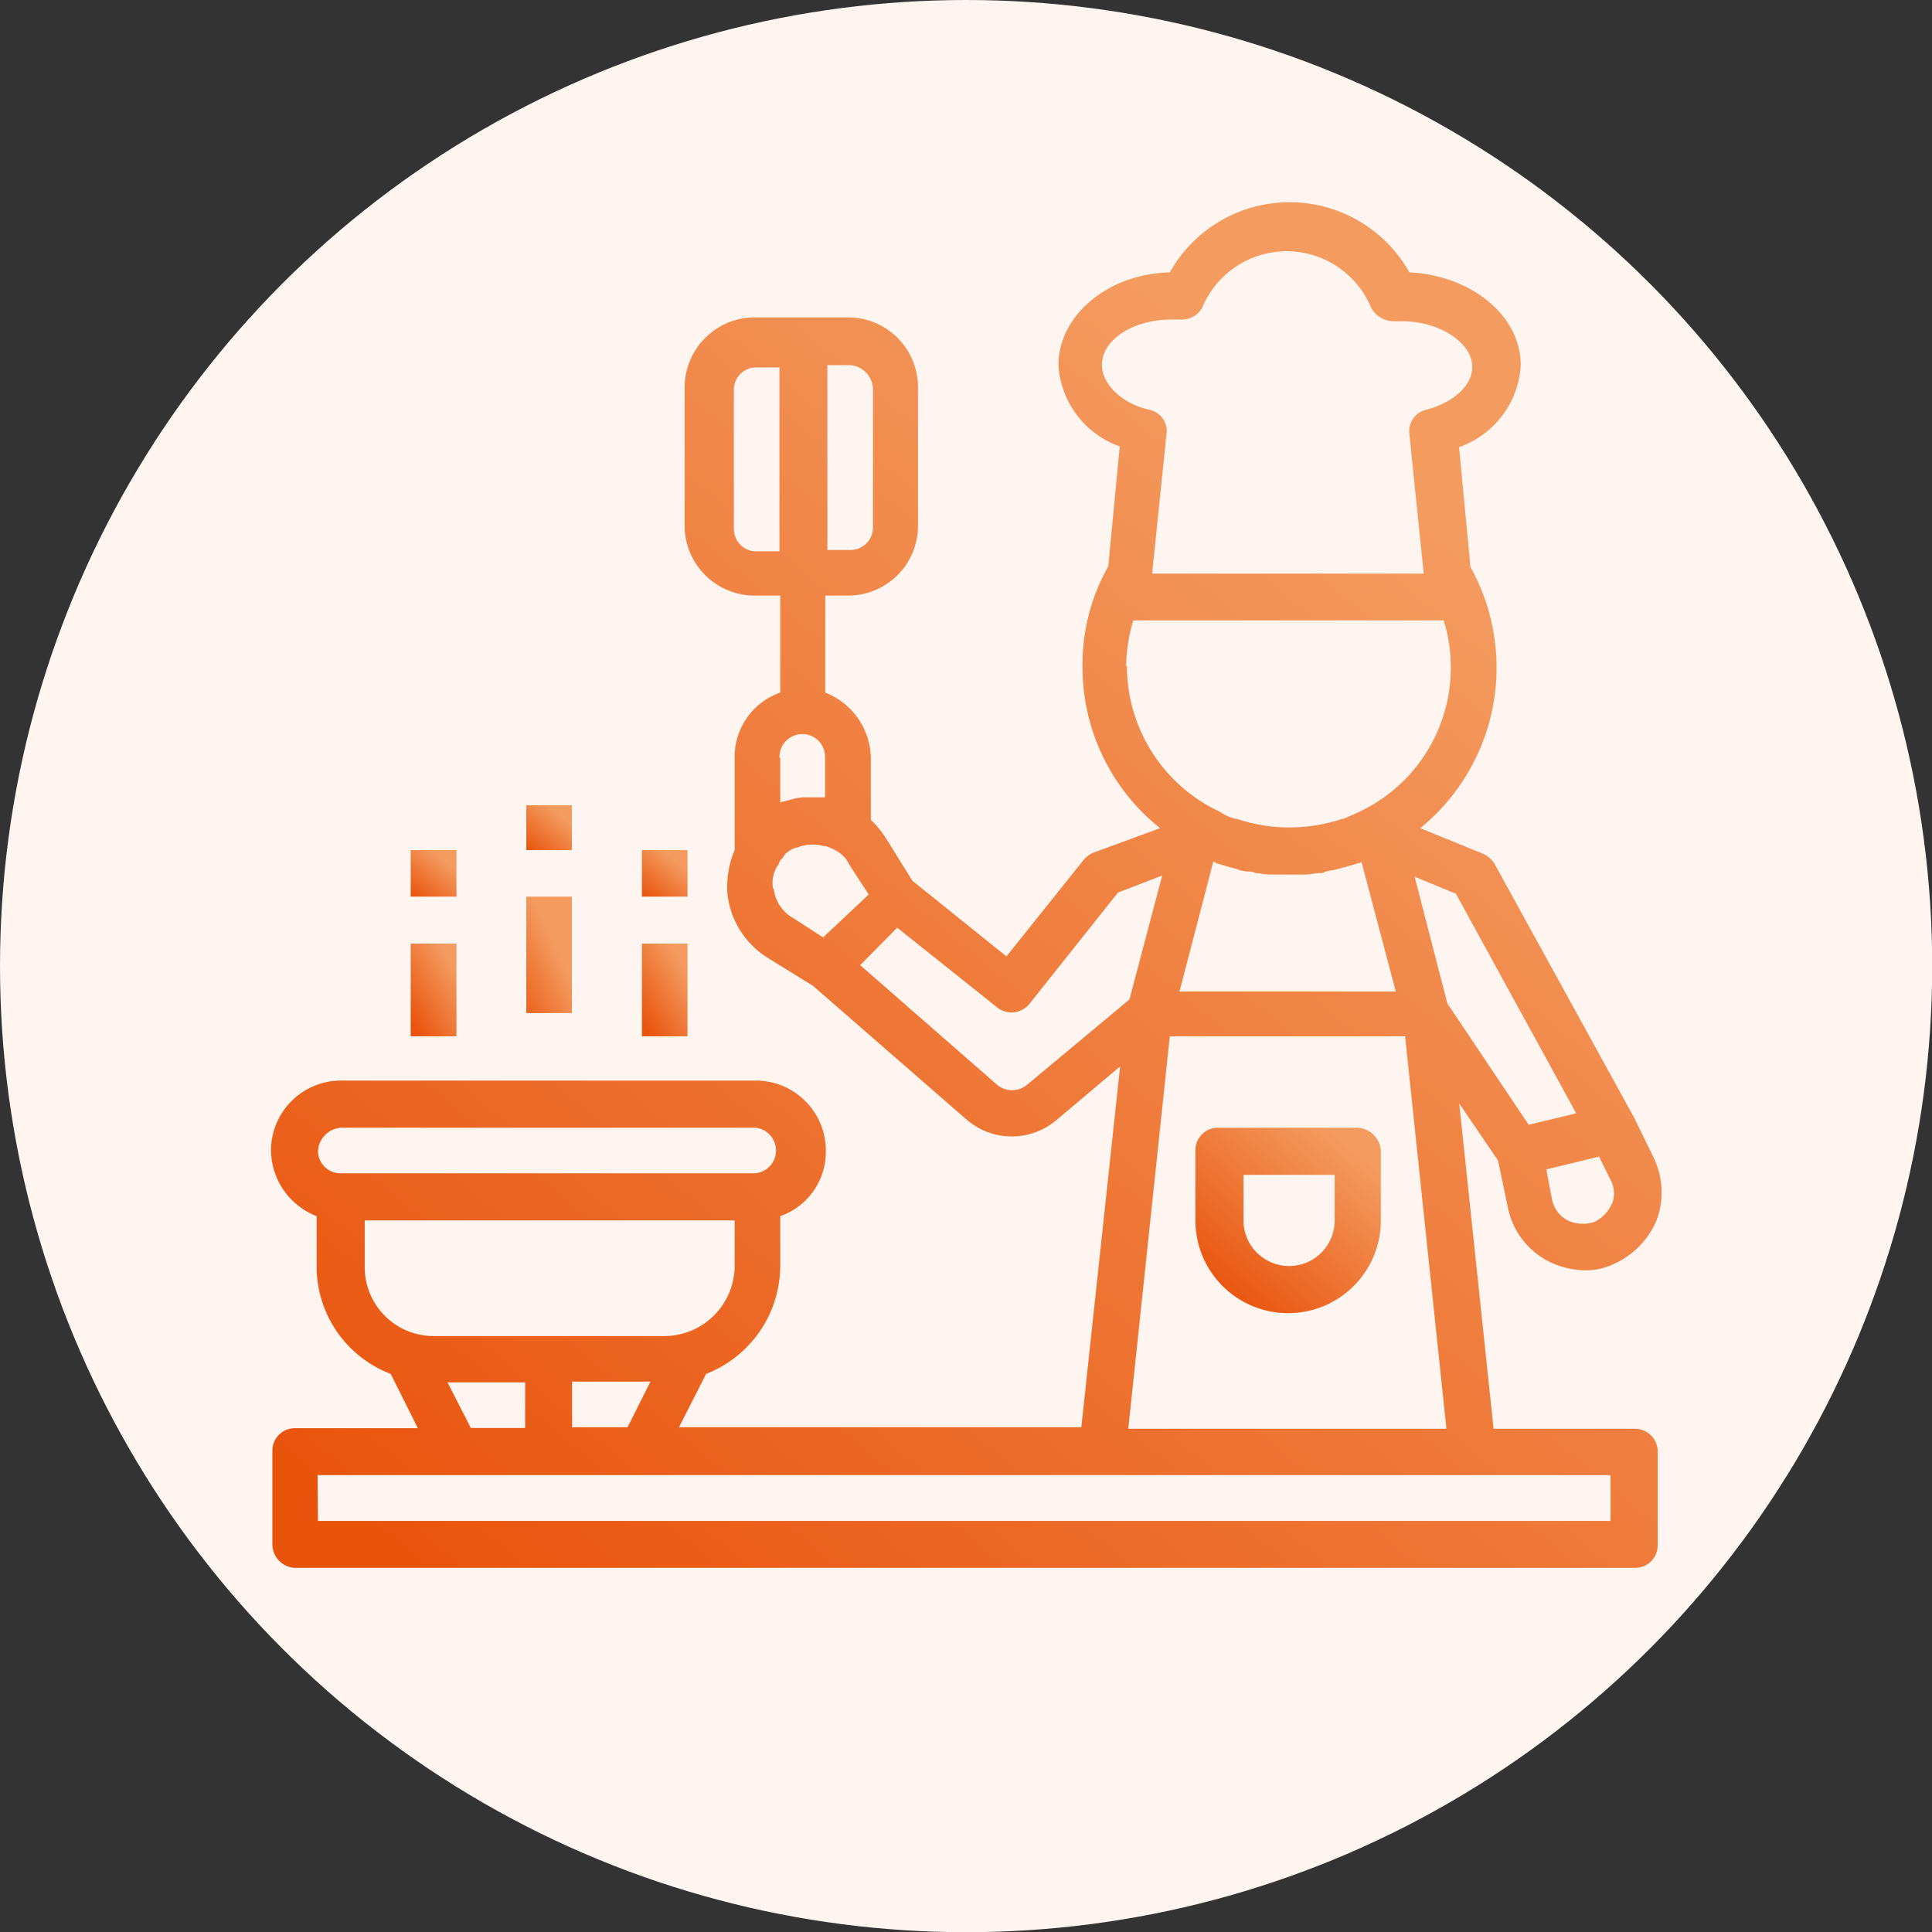
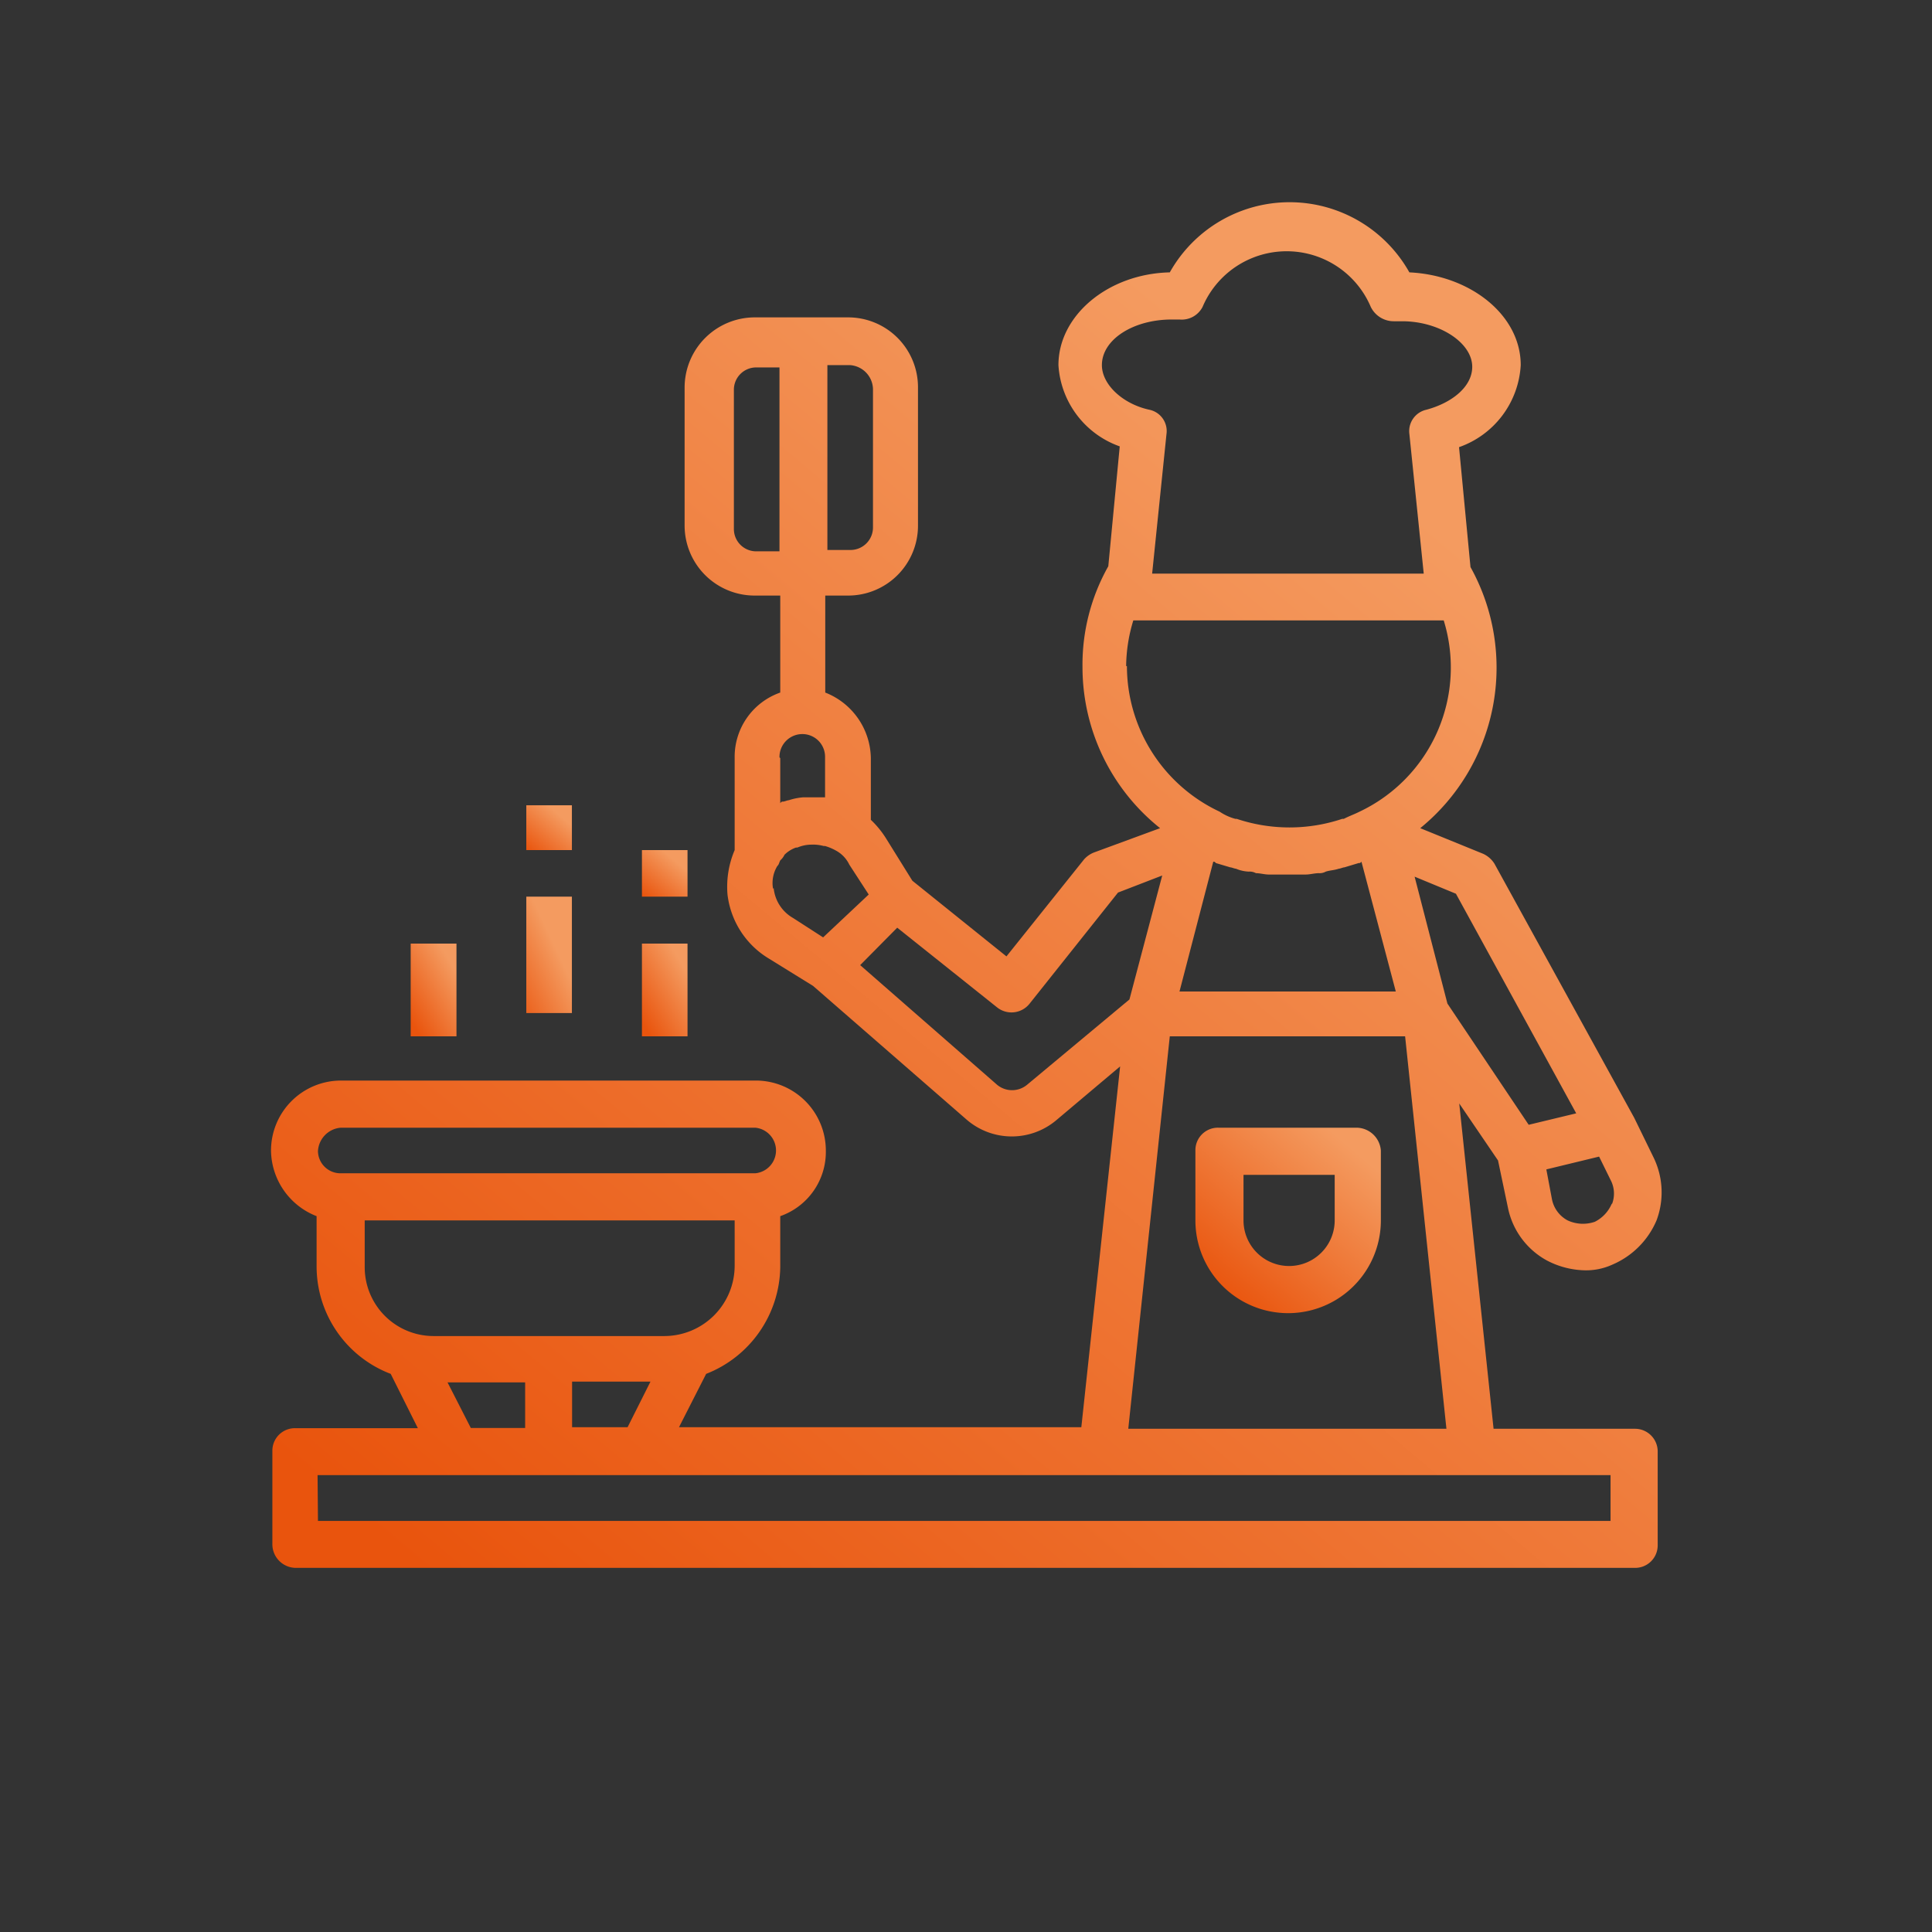
<svg xmlns="http://www.w3.org/2000/svg" xmlns:xlink="http://www.w3.org/1999/xlink" viewBox="0 0 99.59 99.59">
  <rect x="0" y="0" width="99.59" height="99.59" fill="#333333" stroke="none" />
  <defs>
    <style>.cls-1{fill:#fef5f0;}.cls-2{fill:url(#linear-gradient);}.cls-3{fill:url(#linear-gradient-2);}.cls-4{fill:url(#linear-gradient-3);}.cls-5{fill:url(#linear-gradient-4);}.cls-6{fill:url(#linear-gradient-5);}.cls-7{fill:url(#linear-gradient-6);}.cls-8{fill:url(#linear-gradient-7);}.cls-9{fill:url(#linear-gradient-8);}</style>
    <linearGradient id="linear-gradient" x1="-905.36" y1="588.63" x2="-905.82" y2="588.08" gradientTransform="matrix(105.05, 0, 0, -103.06, 95187.6, 60696.5)" gradientUnits="userSpaceOnUse">
      <stop offset="0" stop-color="#f49b60" />
      <stop offset="1" stop-color="#e9540d" />
    </linearGradient>
    <linearGradient id="linear-gradient-2" x1="-887.32" y1="576.47" x2="-887.79" y2="575.92" gradientTransform="matrix(14.01, 0, 0, -14.01, 12503.75, 8137.78)" xlink:href="#linear-gradient" />
    <linearGradient id="linear-gradient-3" x1="-817.71" y1="567.06" x2="-818.18" y2="566.5" gradientTransform="matrix(3.45, 0, 0, -8.73, 2849.44, 4998.41)" xlink:href="#linear-gradient" />
    <linearGradient id="linear-gradient-4" x1="-818.52" y1="561.35" x2="-818.98" y2="560.8" gradientTransform="matrix(3.45, 0, 0, -7.01, 2858.17, 3983.08)" xlink:href="#linear-gradient" />
    <linearGradient id="linear-gradient-5" x1="-816.91" y1="561.35" x2="-817.37" y2="560.8" gradientTransform="matrix(3.45, 0, 0, -7.01, 2840.71, 3983.08)" xlink:href="#linear-gradient" />
    <linearGradient id="linear-gradient-6" x1="-817.71" y1="529.93" x2="-818.18" y2="529.38" gradientTransform="matrix(3.45, 0, 0, -3.45, 2849.44, 1869.85)" xlink:href="#linear-gradient" />
    <linearGradient id="linear-gradient-7" x1="-816.91" y1="530.25" x2="-817.37" y2="529.7" gradientTransform="matrix(3.45, 0, 0, -3.45, 2840.71, 1873.3)" xlink:href="#linear-gradient" />
    <linearGradient id="linear-gradient-8" x1="-818.52" y1="530.25" x2="-818.98" y2="529.7" gradientTransform="matrix(3.45, 0, 0, -3.45, 2858.17, 1873.3)" xlink:href="#linear-gradient" />
  </defs>
  <title>Gastronomy-Icon</title>
  <g id="bg">
-     <circle class="cls-1" cx="49.8" cy="49.8" r="49.8" />
-   </g>
+     </g>
  <g id="Layer_5" data-name="Layer 5">
    <g id="Group_101" data-name="Group 101">
      <g id="product-icon5">
        <g id="Group_82" data-name="Group 82">
          <path id="Path_299" data-name="Path 299" class="cls-2" d="M15.42,81H84.47a1.16,1.16,0,0,0,1.18-1.14V75a1.17,1.17,0,0,0-1.15-1.17H77.19L75.42,57.06l2,2.94.51,2.43a4,4,0,0,0,2,2.72,4.39,4.39,0,0,0,1.91.51,3.25,3.25,0,0,0,1.47-.29,4.31,4.31,0,0,0,2.28-2.28,4.11,4.11,0,0,0-.15-3.24l-1-2.05h0l-7.2-13.09a1.35,1.35,0,0,0-.59-.52l-3.24-1.32A10.67,10.67,0,0,0,76,29.41l-.59-6.18A4.76,4.76,0,0,0,78.59,19c0-2.57-2.58-4.63-5.74-4.78a7.08,7.08,0,0,0-12.35,0c-3.17.07-5.74,2.21-5.74,4.78a4.75,4.75,0,0,0,3.16,4.19l-.59,6.18A10.32,10.32,0,0,0,56,34.56a10.62,10.62,0,0,0,4,8.31L56.6,44.12a1.35,1.35,0,0,0-.52.36l-4,5-4.85-3.9-1.33-2.14a4.91,4.91,0,0,0-.81-1V39.26a3.69,3.69,0,0,0-2.35-3.38v-5h1.18a3.6,3.6,0,0,0,3.6-3.6V20.14a3.6,3.6,0,0,0-3.6-3.6H39.1a3.62,3.62,0,0,0-3.61,3.6v7.14a3.61,3.61,0,0,0,3.61,3.6h1.32v5a3.51,3.51,0,0,0-2.35,3.38V44h0a4.83,4.83,0,0,0-.37,2.28,4.46,4.46,0,0,0,2.13,3.31L42.11,51,50,57.87a3.56,3.56,0,0,0,4.63.07l3.31-2.79-2,18.6H35.2L36.6,71a6,6,0,0,0,3.82-5.51V62.87a3.51,3.51,0,0,0,2.35-3.38,3.61,3.61,0,0,0-3.6-3.61H17.77a3.61,3.61,0,0,0-3.6,3.61,3.68,3.68,0,0,0,2.35,3.38v2.57A5.93,5.93,0,0,0,20.34,71l1.4,2.8H15.42a1.16,1.16,0,0,0-1.18,1.14v4.81A1.22,1.22,0,0,0,15.42,81ZM45.2,20.22v7.13a1.16,1.16,0,0,1-1.14,1.18H42.85V19H44A1.27,1.27,0,0,1,45.2,20.22Zm-6,8.38a1.15,1.15,0,0,1-1.17-1.14V20.29a1.15,1.15,0,0,1,1.14-1.17h1.21V28.6Zm23.54,16c.07,0,.07,0,.14.07l.74.22c.07,0,.22.07.29.07a1.92,1.92,0,0,0,.66.15.67.67,0,0,1,.37.08c.22,0,.44.07.66.07h1.91c.22,0,.45-.07.67-.07a.66.66,0,0,0,.36-.08c.22-.07.44-.07.67-.15.07,0,.22-.07.29-.07l.73-.22c.08,0,.08,0,.15-.07l1.77,6.69H61ZM83.29,62.21a1.85,1.85,0,0,1-.88.95,1.88,1.88,0,0,1-1.4-.07A1.58,1.58,0,0,1,80.2,62l-.29-1.54,2.72-.66L83.22,61a1.5,1.5,0,0,1,.07,1.26Zm-1.84-4.64L79,58.16l-4.19-6.25-1.69-6.54,2.13.88ZM57,19c0-1.32,1.62-2.35,3.6-2.35H61A1.21,1.21,0,0,0,62.19,16a4.71,4.71,0,0,1,8.67,0,1.32,1.32,0,0,0,1.18.74h.44c1.91,0,3.61,1.1,3.61,2.35,0,1-1,1.84-2.36,2.21a1.13,1.13,0,0,0-.88,1.25l.74,7.2h-14l.74-7.2a1.12,1.12,0,0,0-.89-1.25C58.07,21,57,20,57,19Zm1.25,15.52a8.25,8.25,0,0,1,.37-2.36h16a8.22,8.22,0,0,1-4.34,9.86c-.3.15-.52.22-.81.37h-.08a8.58,8.58,0,0,1-5.44,0h-.07a2.7,2.7,0,0,1-.81-.37,8.3,8.3,0,0,1-4.78-7.51Zm-17.87,4.7a1.18,1.18,0,0,1,1.15-1.2,1.17,1.17,0,0,1,1.2,1.15v2.11H41.6a3.14,3.14,0,0,0-.74.15c-.07,0-.22.07-.29.07s-.08,0-.15.08V39.26ZM40.05,46a1.68,1.68,0,0,1,.22-1.18h0c.08-.07.08-.14.15-.29a.89.89,0,0,0,.22-.29,1.59,1.59,0,0,1,.59-.37h.07a1.92,1.92,0,0,1,.66-.15H42a2.12,2.12,0,0,1,.66.07h.07a2.69,2.69,0,0,1,.67.3h0a1.61,1.61,0,0,1,.58.66l1,1.54-2.35,2.21-1.55-1a2,2,0,0,1-1-1.55ZM53.14,56.1a1.21,1.21,0,0,1-1.54,0l-7.06-6.17L46.45,48l5.15,4.11a1.19,1.19,0,0,0,1.67-.19l0,0,4.56-5.73,2.28-.88-1.69,6.39Zm7.36-2.5H72.63l2.13,20.23H58.36ZM33.73,71.4l-1.18,2.35H29.69V71.4Zm-16-13.09h21.4a1.18,1.18,0,0,1,0,2.35H17.77a1.16,1.16,0,0,1-1.18-1.14v0A1.28,1.28,0,0,1,17.77,58.31ZM19,65.44V63.09H38.07v2.35a3.63,3.63,0,0,1-3.61,3.61H22.55A3.55,3.55,0,0,1,19,65.48Zm4.27,6h4v2.35H24.47Zm-6.7,4.78H83.22v2.36H16.59Z" transform="translate(-0.2 -0.18)" />
          <path id="Path_300" data-name="Path 300" class="cls-3" d="M70.13,58.31H63a1.16,1.16,0,0,0-1.18,1.14v3.64a4.78,4.78,0,0,0,9.56,0v-3.6A1.27,1.27,0,0,0,70.13,58.31ZM69,63.09a2.35,2.35,0,0,1-4.7,0V60.74H69v2.35Z" transform="translate(-0.2 -0.18)" />
          <path id="Path_301" data-name="Path 301" class="cls-4" d="M27.33,46.4h2.35v6H27.33Z" transform="translate(-0.2 -0.18)" />
          <path id="Path_302" data-name="Path 302" class="cls-5" d="M33.29,48.82h2.35V53.6H33.29Z" transform="translate(-0.2 -0.18)" />
          <path id="Path_303" data-name="Path 303" class="cls-6" d="M21.37,48.82h2.36V53.6H21.37Z" transform="translate(-0.2 -0.18)" />
          <path id="Path_304" data-name="Path 304" class="cls-7" d="M27.33,41.69h2.35V44H27.33Z" transform="translate(-0.2 -0.18)" />
-           <path id="Path_305" data-name="Path 305" class="cls-8" d="M21.37,44h2.36V46.4H21.37Z" transform="translate(-0.2 -0.18)" />
          <path id="Path_306" data-name="Path 306" class="cls-9" d="M33.29,44h2.35V46.4H33.29Z" transform="translate(-0.2 -0.18)" />
        </g>
      </g>
    </g>
  </g>
</svg>